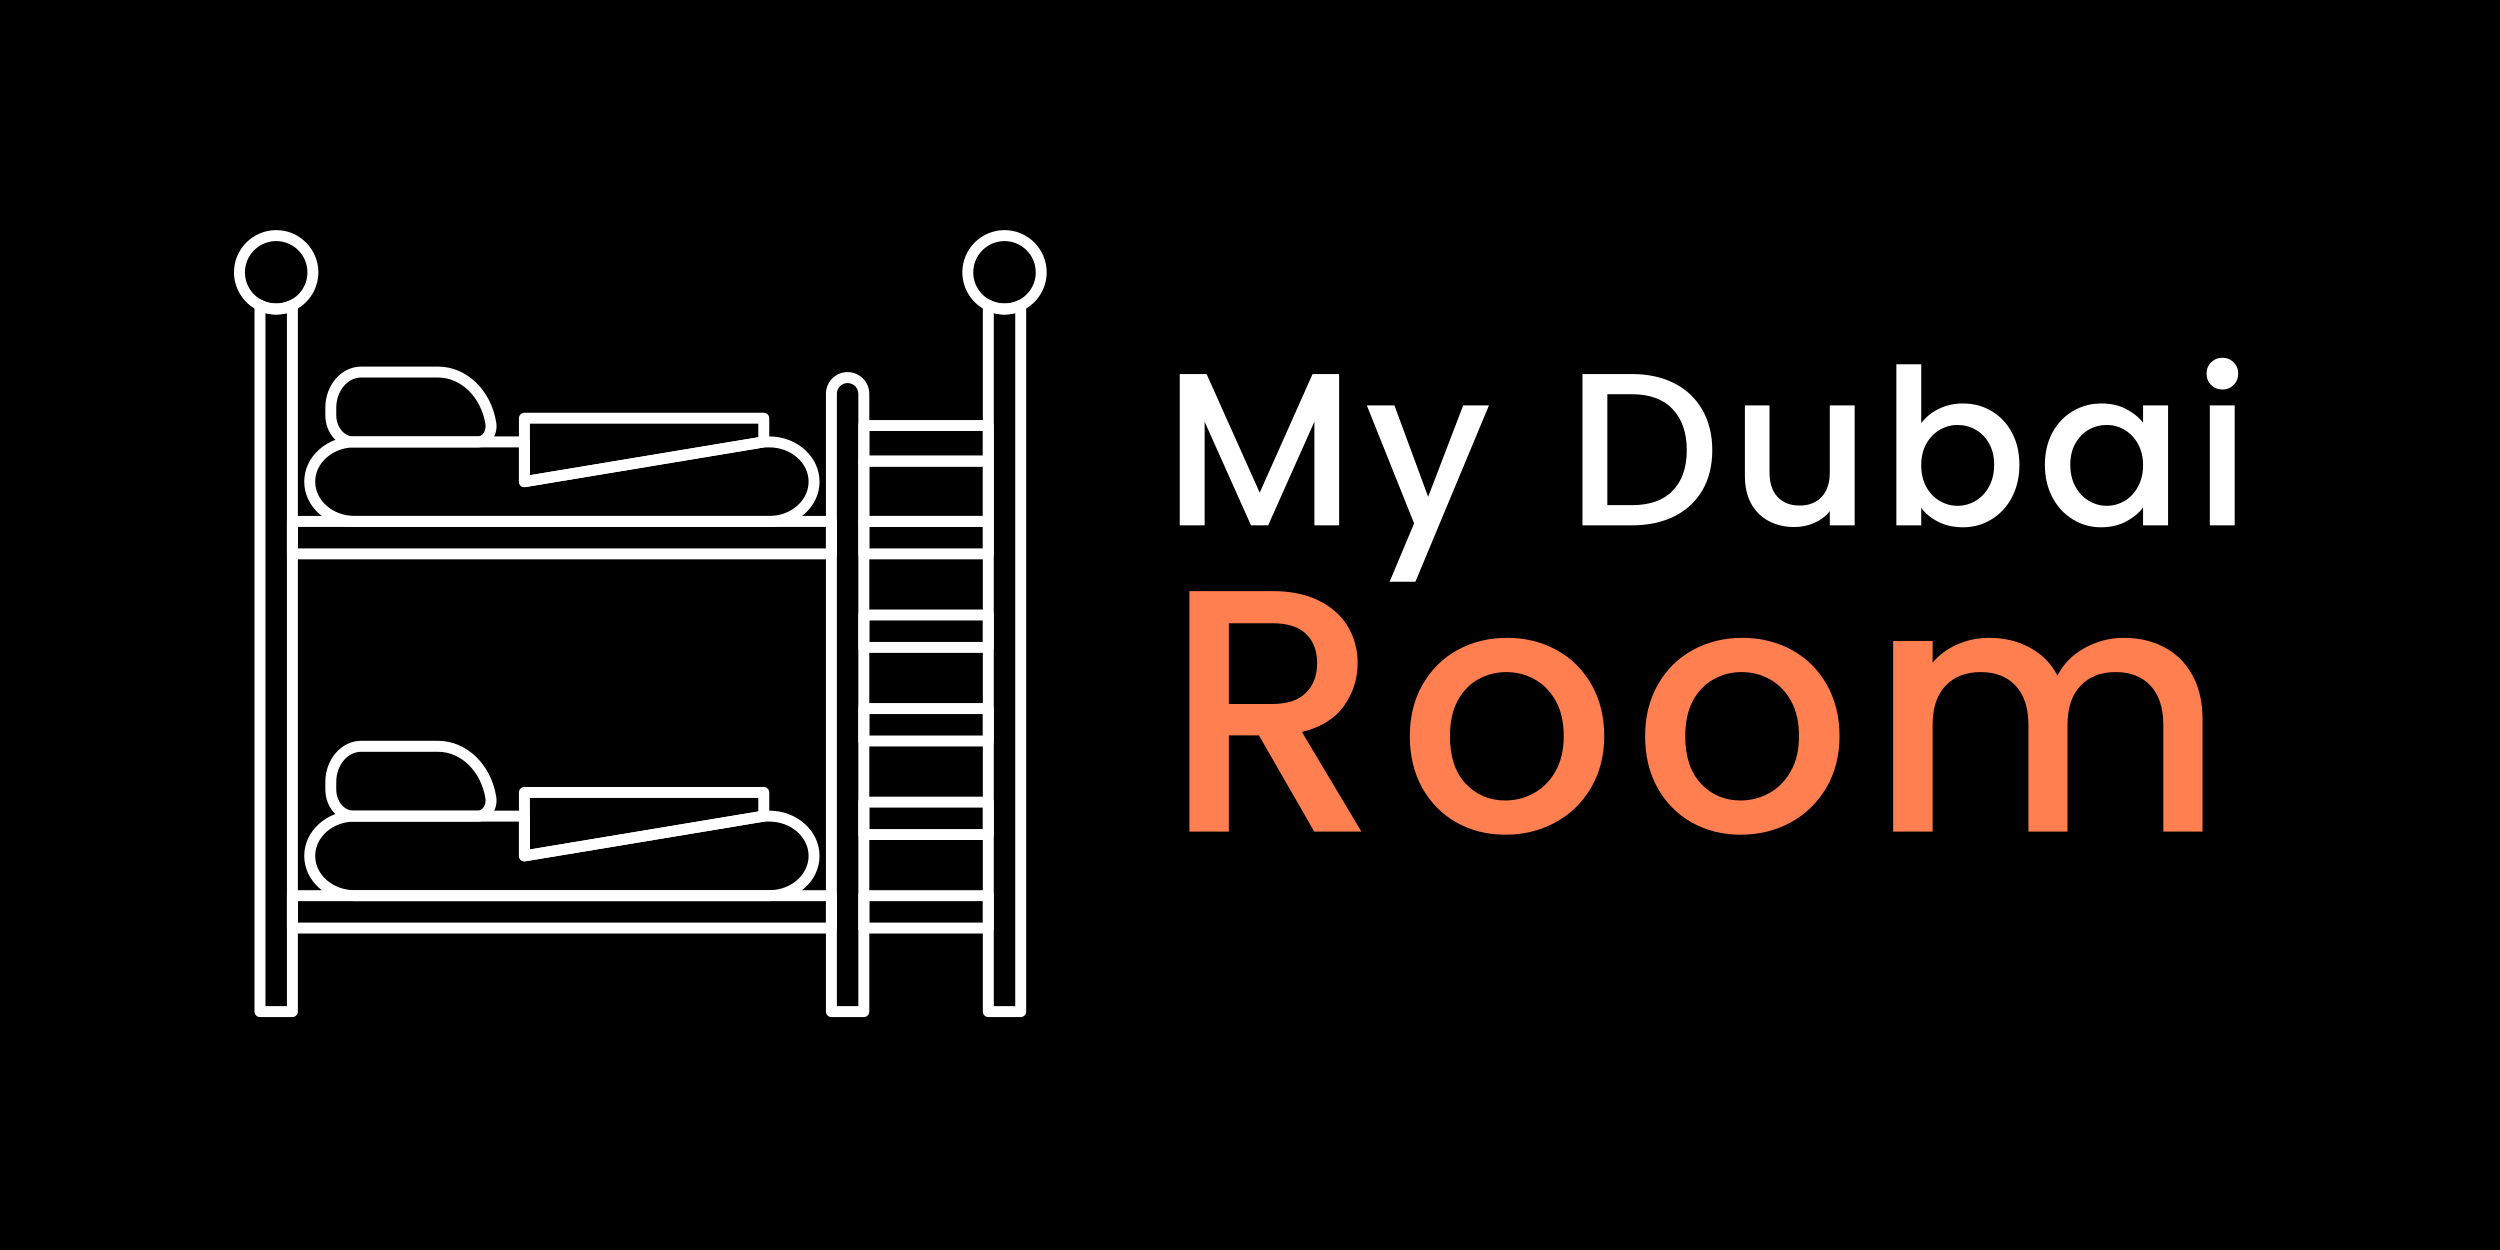
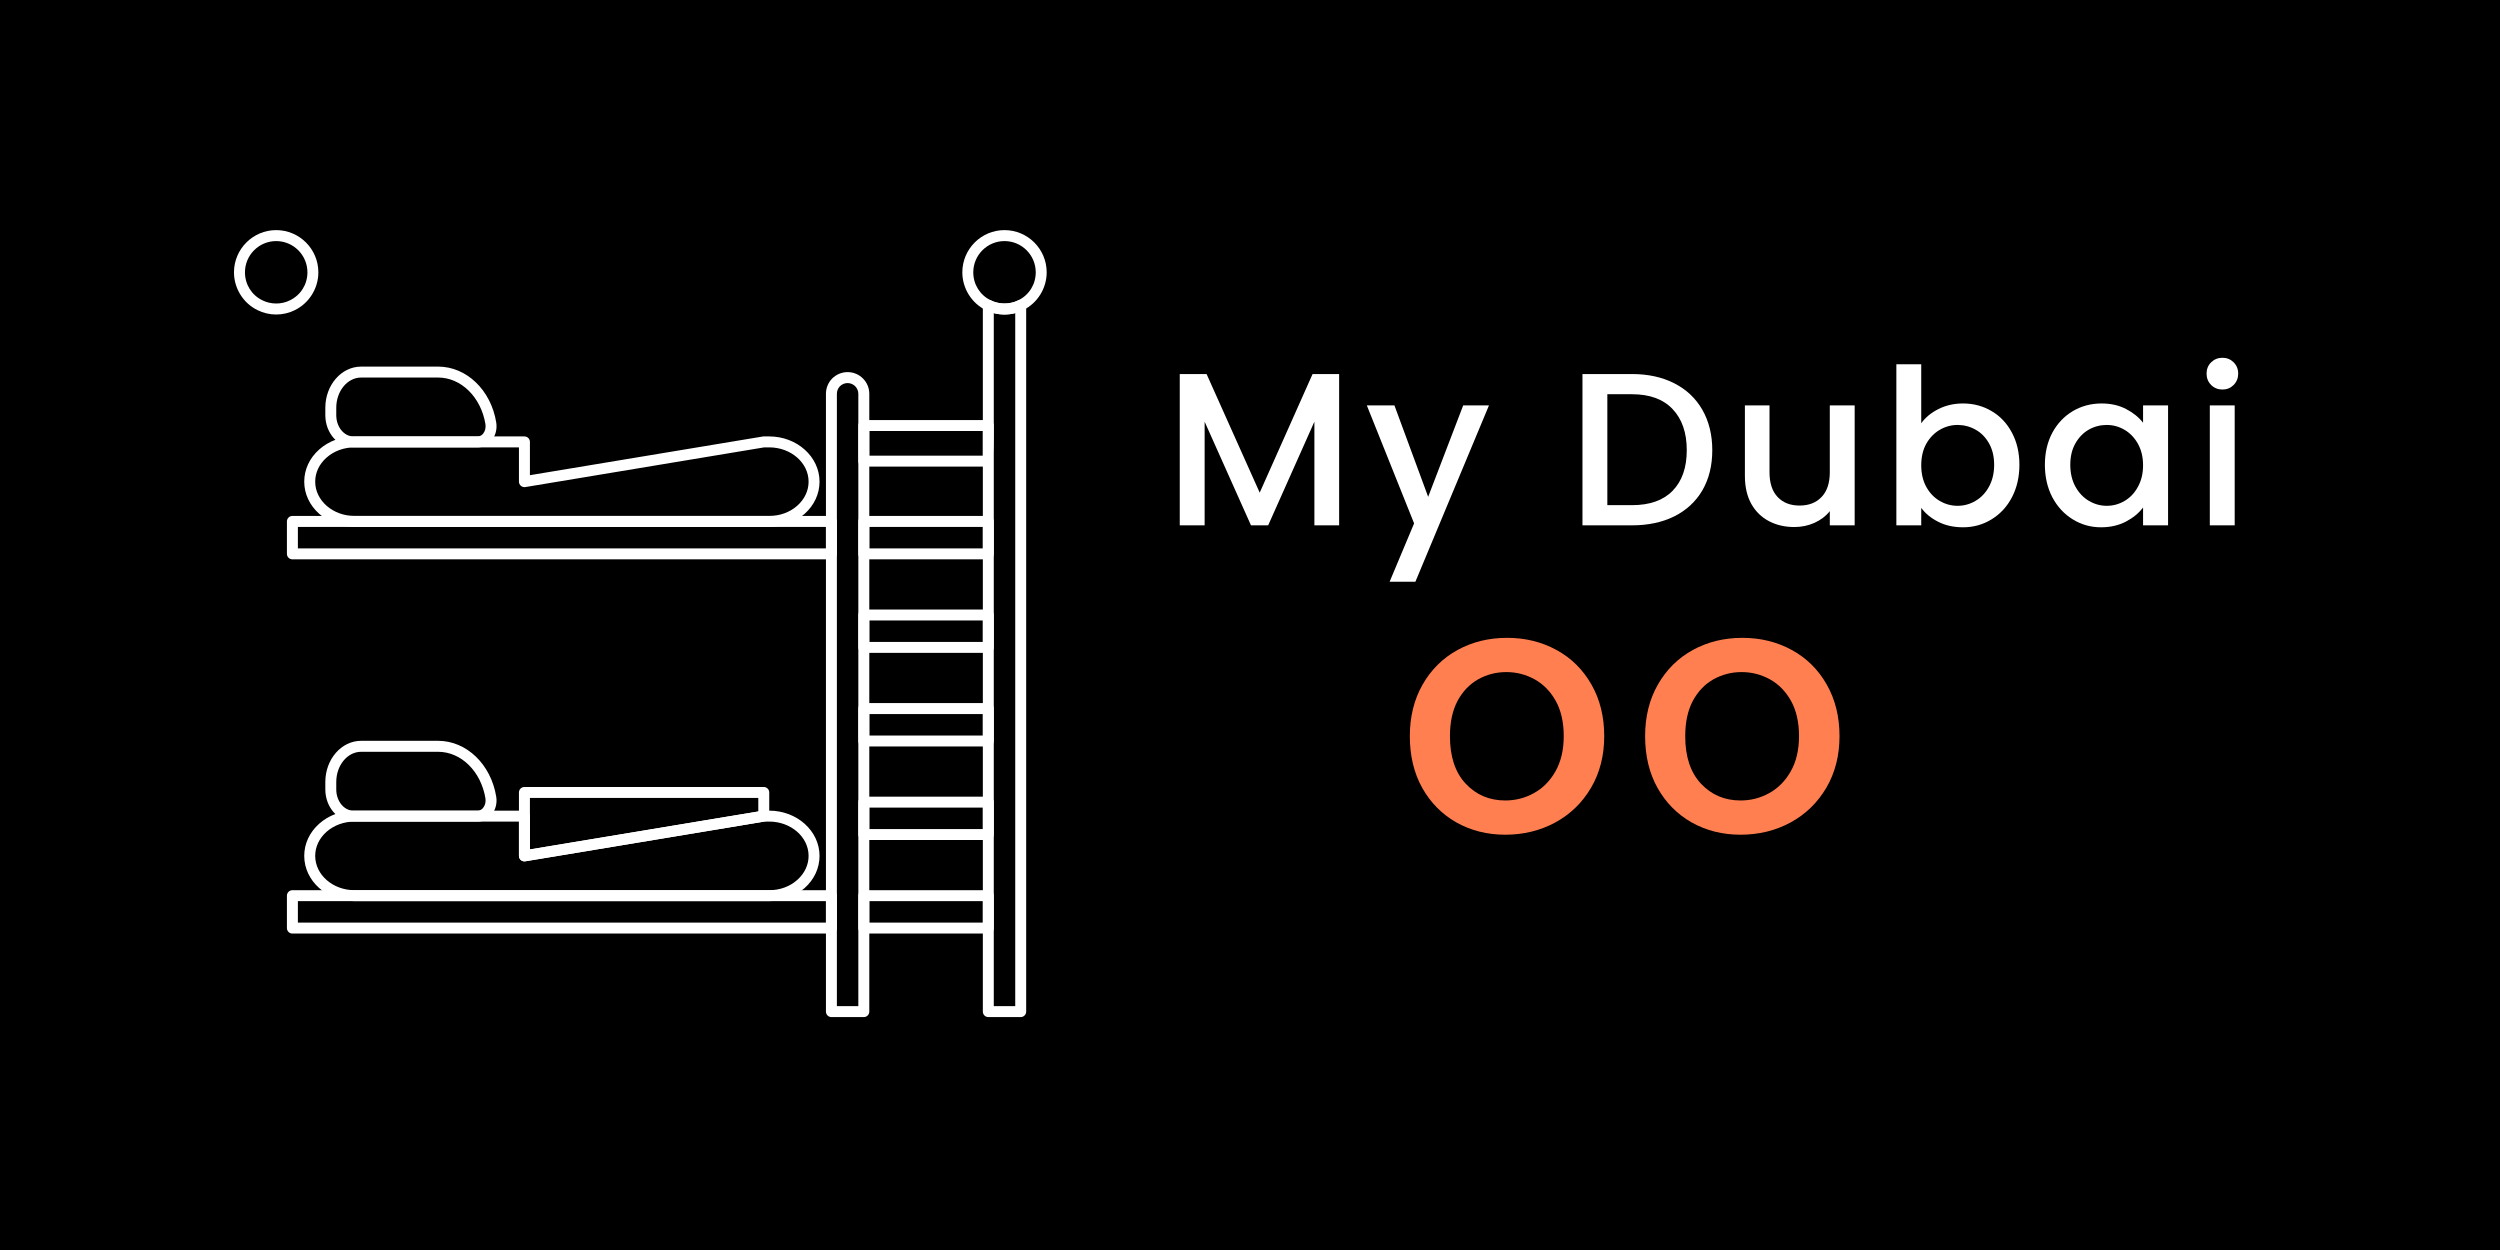
<svg xmlns="http://www.w3.org/2000/svg" width="400" zoomAndPan="magnify" viewBox="0 0 300 150" height="200" preserveAspectRatio="xMidYMid meet" version="1.2">
  <defs>
    <clipPath id="a52999d31c">
-       <path d="M 30.051 35.5 L 35.961 35.5 L 35.961 122.051 L 30.051 122.051 Z M 30.051 35.5 " />
-     </clipPath>
+       </clipPath>
    <clipPath id="cd2058744a">
      <path d="M 117.434 35.5 L 123.344 35.5 L 123.344 122.051 L 117.434 122.051 Z M 117.434 35.5 " />
    </clipPath>
    <clipPath id="488283d513">
      <path d="M 99.035 44.043 L 104.949 44.043 L 104.949 122.051 L 99.035 122.051 Z M 99.035 44.043 " />
    </clipPath>
    <clipPath id="9dd924a9ca">
      <path d="M 28.078 27.398 L 39 27.398 L 39 38 L 28.078 38 Z M 28.078 27.398 " />
    </clipPath>
    <clipPath id="7f5b573c6f">
      <path d="M 115.461 27.617 L 125.578 27.617 L 125.578 38 L 115.461 38 Z M 115.461 27.617 " />
    </clipPath>
  </defs>
  <g id="3041d8a79a">
    <rect x="0" width="300" y="0" height="150" style="fill:#ffffff;fill-opacity:1;stroke:none;" />
    <rect x="0" width="300" y="0" height="150" style="fill:#000000;fill-opacity:1;stroke:none;" />
    <g style="fill:#ffffff;fill-opacity:1;">
      <g transform="translate(139.618, 63.041)">
        <path style="stroke:none" d="M 21.078 -18.156 L 21.078 0 L 18.109 0 L 18.109 -12.438 L 12.562 0 L 10.5 0 L 4.938 -12.438 L 4.938 0 L 1.953 0 L 1.953 -18.156 L 5.172 -18.156 L 11.547 -3.922 L 17.891 -18.156 Z M 21.078 -18.156 " />
      </g>
    </g>
    <g style="fill:#ffffff;fill-opacity:1;">
      <g transform="translate(163.754, 63.041)">
        <path style="stroke:none" d="M 14.922 -14.391 L 6.094 6.766 L 3 6.766 L 5.938 -0.234 L 0.266 -14.391 L 3.578 -14.391 L 7.625 -3.422 L 11.828 -14.391 Z M 14.922 -14.391 " />
      </g>
    </g>
    <g style="fill:#ffffff;fill-opacity:1;">
      <g transform="translate(180.054, 63.041)">
        <path style="stroke:none" d="" />
      </g>
    </g>
    <g style="fill:#ffffff;fill-opacity:1;">
      <g transform="translate(187.943, 63.041)">
        <path style="stroke:none" d="M 7.891 -18.156 C 9.828 -18.156 11.52 -17.785 12.969 -17.047 C 14.426 -16.305 15.551 -15.242 16.344 -13.859 C 17.133 -12.473 17.531 -10.859 17.531 -9.016 C 17.531 -7.172 17.133 -5.566 16.344 -4.203 C 15.551 -2.848 14.426 -1.805 12.969 -1.078 C 11.52 -0.359 9.828 0 7.891 0 L 1.953 0 L 1.953 -18.156 Z M 7.891 -2.422 C 10.016 -2.422 11.641 -2.992 12.766 -4.141 C 13.898 -5.297 14.469 -6.922 14.469 -9.016 C 14.469 -11.117 13.898 -12.766 12.766 -13.953 C 11.641 -15.141 10.016 -15.734 7.891 -15.734 L 4.938 -15.734 L 4.938 -2.422 Z M 7.891 -2.422 " />
      </g>
    </g>
    <g style="fill:#ffffff;fill-opacity:1;">
      <g transform="translate(207.56, 63.041)">
        <path style="stroke:none" d="M 15 -14.391 L 15 0 L 12.016 0 L 12.016 -1.703 C 11.547 -1.109 10.93 -0.641 10.172 -0.297 C 9.422 0.035 8.617 0.203 7.766 0.203 C 6.629 0.203 5.613 -0.031 4.719 -0.5 C 3.82 -0.969 3.113 -1.66 2.594 -2.578 C 2.082 -3.504 1.828 -4.625 1.828 -5.938 L 1.828 -14.391 L 4.781 -14.391 L 4.781 -6.375 C 4.781 -5.082 5.102 -4.094 5.75 -3.406 C 6.395 -2.719 7.273 -2.375 8.391 -2.375 C 9.504 -2.375 10.383 -2.719 11.031 -3.406 C 11.688 -4.094 12.016 -5.082 12.016 -6.375 L 12.016 -14.391 Z M 15 -14.391 " />
      </g>
    </g>
    <g style="fill:#ffffff;fill-opacity:1;">
      <g transform="translate(225.61, 63.041)">
        <path style="stroke:none" d="M 4.938 -12.25 C 5.438 -12.945 6.125 -13.516 7 -13.953 C 7.883 -14.398 8.867 -14.625 9.953 -14.625 C 11.223 -14.625 12.367 -14.316 13.391 -13.703 C 14.422 -13.098 15.234 -12.234 15.828 -11.109 C 16.422 -9.992 16.719 -8.711 16.719 -7.266 C 16.719 -5.816 16.422 -4.52 15.828 -3.375 C 15.234 -2.238 14.414 -1.352 13.375 -0.719 C 12.344 -0.082 11.203 0.234 9.953 0.234 C 8.836 0.234 7.848 0.016 6.984 -0.422 C 6.117 -0.859 5.438 -1.414 4.938 -2.094 L 4.938 0 L 1.953 0 L 1.953 -19.328 L 4.938 -19.328 Z M 13.688 -7.266 C 13.688 -8.254 13.484 -9.109 13.078 -9.828 C 12.672 -10.555 12.129 -11.109 11.453 -11.484 C 10.785 -11.859 10.066 -12.047 9.297 -12.047 C 8.547 -12.047 7.836 -11.852 7.172 -11.469 C 6.504 -11.082 5.961 -10.523 5.547 -9.797 C 5.141 -9.066 4.938 -8.203 4.938 -7.203 C 4.938 -6.211 5.141 -5.348 5.547 -4.609 C 5.961 -3.867 6.504 -3.305 7.172 -2.922 C 7.836 -2.535 8.547 -2.344 9.297 -2.344 C 10.066 -2.344 10.785 -2.539 11.453 -2.938 C 12.129 -3.332 12.672 -3.906 13.078 -4.656 C 13.484 -5.406 13.688 -6.273 13.688 -7.266 Z M 13.688 -7.266 " />
      </g>
    </g>
    <g style="fill:#ffffff;fill-opacity:1;">
      <g transform="translate(244.418, 63.041)">
        <path style="stroke:none" d="M 0.969 -7.266 C 0.969 -8.711 1.266 -9.992 1.859 -11.109 C 2.461 -12.223 3.281 -13.086 4.312 -13.703 C 5.352 -14.316 6.504 -14.625 7.766 -14.625 C 8.891 -14.625 9.875 -14.398 10.719 -13.953 C 11.562 -13.516 12.238 -12.969 12.75 -12.312 L 12.75 -14.391 L 15.75 -14.391 L 15.75 0 L 12.75 0 L 12.75 -2.141 C 12.238 -1.461 11.547 -0.895 10.672 -0.438 C 9.805 0.008 8.816 0.234 7.703 0.234 C 6.473 0.234 5.344 -0.082 4.312 -0.719 C 3.281 -1.352 2.461 -2.238 1.859 -3.375 C 1.266 -4.52 0.969 -5.816 0.969 -7.266 Z M 12.75 -7.203 C 12.75 -8.203 12.539 -9.066 12.125 -9.797 C 11.719 -10.523 11.18 -11.082 10.516 -11.469 C 9.859 -11.852 9.148 -12.047 8.391 -12.047 C 7.617 -12.047 6.898 -11.859 6.234 -11.484 C 5.578 -11.109 5.039 -10.555 4.625 -9.828 C 4.219 -9.109 4.016 -8.254 4.016 -7.266 C 4.016 -6.273 4.219 -5.406 4.625 -4.656 C 5.039 -3.906 5.582 -3.332 6.25 -2.938 C 6.926 -2.539 7.641 -2.344 8.391 -2.344 C 9.148 -2.344 9.859 -2.535 10.516 -2.922 C 11.18 -3.305 11.719 -3.867 12.125 -4.609 C 12.539 -5.348 12.75 -6.211 12.75 -7.203 Z M 12.75 -7.203 " />
      </g>
    </g>
    <g style="fill:#ffffff;fill-opacity:1;">
      <g transform="translate(263.225, 63.041)">
        <path style="stroke:none" d="M 3.469 -16.297 C 2.938 -16.297 2.484 -16.477 2.109 -16.844 C 1.742 -17.219 1.562 -17.672 1.562 -18.203 C 1.562 -18.742 1.742 -19.195 2.109 -19.562 C 2.484 -19.926 2.938 -20.109 3.469 -20.109 C 4 -20.109 4.445 -19.926 4.812 -19.562 C 5.176 -19.195 5.359 -18.742 5.359 -18.203 C 5.359 -17.672 5.176 -17.219 4.812 -16.844 C 4.445 -16.477 4 -16.297 3.469 -16.297 Z M 4.938 -14.391 L 4.938 0 L 1.953 0 L 1.953 -14.391 Z M 4.938 -14.391 " />
      </g>
    </g>
    <g style="fill:#ff7f50;fill-opacity:1;">
      <g transform="translate(139.618, 99.791)">
-         <path style="stroke:none" d="M 18.094 0 L 11.453 -11.547 L 7.844 -11.547 L 7.844 0 L 3.109 0 L 3.109 -28.859 L 13.078 -28.859 C 15.297 -28.859 17.172 -28.469 18.703 -27.688 C 20.234 -26.914 21.379 -25.879 22.141 -24.578 C 22.91 -23.273 23.297 -21.82 23.297 -20.219 C 23.297 -18.332 22.75 -16.617 21.656 -15.078 C 20.562 -13.547 18.879 -12.504 16.609 -11.953 L 23.75 0 Z M 7.844 -15.312 L 13.078 -15.312 C 14.848 -15.312 16.18 -15.754 17.078 -16.641 C 17.984 -17.523 18.438 -18.719 18.438 -20.219 C 18.438 -21.707 17.992 -22.875 17.109 -23.719 C 16.223 -24.57 14.879 -25 13.078 -25 L 7.844 -25 Z M 7.844 -15.312 " />
-       </g>
+         </g>
    </g>
    <g style="fill:#ff7f50;fill-opacity:1;">
      <g transform="translate(167.602, 99.791)">
        <path style="stroke:none" d="M 13.031 0.375 C 10.875 0.375 8.922 -0.113 7.172 -1.094 C 5.43 -2.082 4.062 -3.469 3.062 -5.25 C 2.07 -7.031 1.578 -9.098 1.578 -11.453 C 1.578 -13.785 2.086 -15.848 3.109 -17.641 C 4.141 -19.441 5.539 -20.828 7.312 -21.797 C 9.082 -22.766 11.062 -23.25 13.25 -23.25 C 15.426 -23.25 17.398 -22.766 19.172 -21.797 C 20.953 -20.828 22.352 -19.441 23.375 -17.641 C 24.395 -15.848 24.906 -13.785 24.906 -11.453 C 24.906 -9.129 24.379 -7.066 23.328 -5.266 C 22.273 -3.473 20.844 -2.082 19.031 -1.094 C 17.219 -0.113 15.219 0.375 13.031 0.375 Z M 13.031 -3.734 C 14.25 -3.734 15.391 -4.023 16.453 -4.609 C 17.523 -5.191 18.391 -6.062 19.047 -7.219 C 19.711 -8.383 20.047 -9.797 20.047 -11.453 C 20.047 -13.117 19.727 -14.523 19.094 -15.672 C 18.457 -16.816 17.613 -17.68 16.562 -18.266 C 15.508 -18.848 14.375 -19.141 13.156 -19.141 C 11.938 -19.141 10.805 -18.848 9.766 -18.266 C 8.734 -17.68 7.91 -16.816 7.297 -15.672 C 6.691 -14.523 6.391 -13.117 6.391 -11.453 C 6.391 -8.992 7.02 -7.094 8.281 -5.75 C 9.539 -4.406 11.125 -3.734 13.031 -3.734 Z M 13.031 -3.734 " />
      </g>
    </g>
    <g style="fill:#ff7f50;fill-opacity:1;">
      <g transform="translate(195.836, 99.791)">
        <path style="stroke:none" d="M 13.031 0.375 C 10.875 0.375 8.922 -0.113 7.172 -1.094 C 5.43 -2.082 4.062 -3.469 3.062 -5.25 C 2.07 -7.031 1.578 -9.098 1.578 -11.453 C 1.578 -13.785 2.086 -15.848 3.109 -17.641 C 4.141 -19.441 5.539 -20.828 7.312 -21.797 C 9.082 -22.766 11.062 -23.25 13.25 -23.25 C 15.426 -23.25 17.398 -22.766 19.172 -21.797 C 20.953 -20.828 22.352 -19.441 23.375 -17.641 C 24.395 -15.848 24.906 -13.785 24.906 -11.453 C 24.906 -9.129 24.379 -7.066 23.328 -5.266 C 22.273 -3.473 20.844 -2.082 19.031 -1.094 C 17.219 -0.113 15.219 0.375 13.031 0.375 Z M 13.031 -3.734 C 14.25 -3.734 15.391 -4.023 16.453 -4.609 C 17.523 -5.191 18.391 -6.062 19.047 -7.219 C 19.711 -8.383 20.047 -9.797 20.047 -11.453 C 20.047 -13.117 19.727 -14.523 19.094 -15.672 C 18.457 -16.816 17.613 -17.68 16.562 -18.266 C 15.508 -18.848 14.375 -19.141 13.156 -19.141 C 11.938 -19.141 10.805 -18.848 9.766 -18.266 C 8.734 -17.68 7.91 -16.816 7.297 -15.672 C 6.691 -14.523 6.391 -13.117 6.391 -11.453 C 6.391 -8.992 7.02 -7.094 8.281 -5.75 C 9.539 -4.406 11.125 -3.734 13.031 -3.734 Z M 13.031 -3.734 " />
      </g>
    </g>
    <g style="fill:#ff7f50;fill-opacity:1;">
      <g transform="translate(224.069, 99.791)">
-         <path style="stroke:none" d="M 30.797 -23.25 C 32.598 -23.25 34.211 -22.875 35.641 -22.125 C 37.066 -21.375 38.188 -20.266 39 -18.797 C 39.82 -17.336 40.234 -15.57 40.234 -13.5 L 40.234 0 L 35.531 0 L 35.531 -12.781 C 35.531 -14.832 35.02 -16.406 34 -17.5 C 32.977 -18.594 31.582 -19.141 29.812 -19.141 C 28.039 -19.141 26.633 -18.594 25.594 -17.5 C 24.551 -16.406 24.031 -14.832 24.031 -12.781 L 24.031 0 L 19.344 0 L 19.344 -12.781 C 19.344 -14.832 18.832 -16.406 17.812 -17.5 C 16.789 -18.594 15.391 -19.141 13.609 -19.141 C 11.836 -19.141 10.43 -18.594 9.391 -17.5 C 8.359 -16.406 7.844 -14.832 7.844 -12.781 L 7.844 0 L 3.109 0 L 3.109 -22.875 L 7.844 -22.875 L 7.844 -20.266 C 8.625 -21.203 9.609 -21.93 10.797 -22.453 C 11.984 -22.984 13.254 -23.25 14.609 -23.25 C 16.441 -23.25 18.078 -22.859 19.516 -22.078 C 20.953 -21.305 22.055 -20.188 22.828 -18.719 C 23.523 -20.102 24.602 -21.203 26.062 -22.016 C 27.531 -22.836 29.109 -23.25 30.797 -23.25 Z M 30.797 -23.25 " />
-       </g>
+         </g>
    </g>
    <g clip-rule="nonzero" clip-path="url(#a52999d31c)">
      <path style=" stroke:none;fill-rule:nonzero;fill:#ffffff;fill-opacity:1;" d="M 31.855 120.734 L 34.43 120.734 L 34.43 37.574 C 33.594 37.797 32.688 37.793 31.855 37.574 Z M 35.086 122.051 L 31.195 122.051 C 30.832 122.051 30.539 121.754 30.539 121.395 L 30.539 36.629 C 30.539 36.398 30.656 36.188 30.852 36.066 C 31.047 35.949 31.289 35.938 31.492 36.039 C 32.492 36.547 33.789 36.547 34.789 36.039 C 34.992 35.938 35.238 35.949 35.43 36.066 C 35.625 36.188 35.746 36.398 35.746 36.629 L 35.746 121.395 C 35.746 121.754 35.449 122.051 35.086 122.051 " />
    </g>
    <g clip-rule="nonzero" clip-path="url(#cd2058744a)">
      <path style=" stroke:none;fill-rule:nonzero;fill:#ffffff;fill-opacity:1;" d="M 119.254 120.734 L 121.828 120.734 L 121.828 37.574 C 120.992 37.797 120.09 37.797 119.254 37.574 Z M 122.484 122.051 L 118.598 122.051 C 118.234 122.051 117.941 121.754 117.941 121.395 L 117.941 36.629 C 117.941 36.398 118.059 36.188 118.254 36.066 C 118.449 35.949 118.688 35.938 118.891 36.039 C 119.895 36.547 121.188 36.547 122.191 36.039 C 122.395 35.938 122.633 35.949 122.828 36.066 C 123.023 36.188 123.141 36.398 123.141 36.629 L 123.141 121.395 C 123.141 121.754 122.848 122.051 122.484 122.051 " />
    </g>
    <g clip-rule="nonzero" clip-path="url(#488283d513)">
      <path style=" stroke:none;fill-rule:nonzero;fill:#ffffff;fill-opacity:1;" d="M 100.426 120.734 L 103 120.734 L 103 47.258 C 103 46.547 102.422 45.969 101.711 45.969 C 101.371 45.969 101.047 46.102 100.797 46.344 C 100.559 46.586 100.426 46.914 100.426 47.258 Z M 103.656 122.051 L 99.77 122.051 C 99.406 122.051 99.113 121.754 99.113 121.395 L 99.113 47.258 C 99.113 46.566 99.379 45.91 99.867 45.414 C 100.371 44.922 101.023 44.652 101.711 44.652 C 103.148 44.652 104.316 45.82 104.316 47.258 L 104.316 121.395 C 104.316 121.754 104.023 122.051 103.656 122.051 " />
    </g>
    <path style=" stroke:none;fill-rule:nonzero;fill:#ffffff;fill-opacity:1;" d="M 104.316 65.805 L 117.941 65.805 L 117.941 63.23 L 104.316 63.23 Z M 118.598 67.121 L 103.656 67.121 C 103.297 67.121 103 66.824 103 66.465 L 103 62.574 C 103 62.207 103.297 61.914 103.656 61.914 L 118.598 61.914 C 118.957 61.914 119.254 62.207 119.254 62.574 L 119.254 66.465 C 119.254 66.824 118.957 67.121 118.598 67.121 " />
    <path style=" stroke:none;fill-rule:nonzero;fill:#ffffff;fill-opacity:1;" d="M 35.746 65.805 L 99.113 65.805 L 99.113 63.23 L 35.746 63.23 Z M 99.77 67.121 L 35.086 67.121 C 34.723 67.121 34.43 66.824 34.43 66.465 L 34.43 62.574 C 34.43 62.207 34.723 61.914 35.086 61.914 L 99.77 61.914 C 100.133 61.914 100.426 62.207 100.426 62.574 L 100.426 66.465 C 100.426 66.824 100.133 67.121 99.77 67.121 " />
    <path style=" stroke:none;fill-rule:nonzero;fill:#ffffff;fill-opacity:1;" d="M 104.316 77.031 L 117.941 77.031 L 117.941 74.457 L 104.316 74.457 Z M 118.598 78.348 L 103.656 78.348 C 103.297 78.348 103 78.055 103 77.688 L 103 73.797 C 103 73.438 103.297 73.141 103.656 73.141 L 118.598 73.141 C 118.957 73.141 119.254 73.438 119.254 73.797 L 119.254 77.688 C 119.254 78.055 118.957 78.348 118.598 78.348 " />
    <path style=" stroke:none;fill-rule:nonzero;fill:#ffffff;fill-opacity:1;" d="M 104.316 88.262 L 117.941 88.262 L 117.941 85.684 L 104.316 85.684 Z M 118.598 89.574 L 103.656 89.574 C 103.297 89.574 103 89.277 103 88.918 L 103 85.027 C 103 84.66 103.297 84.371 103.656 84.371 L 118.598 84.371 C 118.957 84.371 119.254 84.66 119.254 85.027 L 119.254 88.918 C 119.254 89.277 118.957 89.574 118.598 89.574 " />
    <path style=" stroke:none;fill-rule:nonzero;fill:#ffffff;fill-opacity:1;" d="M 104.316 99.484 L 117.941 99.484 L 117.941 96.91 L 104.316 96.91 Z M 118.598 100.801 L 103.656 100.801 C 103.297 100.801 103 100.508 103 100.145 L 103 96.254 C 103 95.891 103.297 95.598 103.656 95.598 L 118.598 95.598 C 118.957 95.598 119.254 95.891 119.254 96.254 L 119.254 100.145 C 119.254 100.508 118.957 100.801 118.598 100.801 " />
    <path style=" stroke:none;fill-rule:nonzero;fill:#ffffff;fill-opacity:1;" d="M 104.316 110.715 L 117.941 110.715 L 117.941 108.137 L 104.316 108.137 Z M 118.598 112.027 L 103.656 112.027 C 103.297 112.027 103 111.734 103 111.371 L 103 107.48 C 103 107.117 103.297 106.824 103.656 106.824 L 118.598 106.824 C 118.957 106.824 119.254 107.117 119.254 107.48 L 119.254 111.371 C 119.254 111.734 118.957 112.027 118.598 112.027 " />
    <path style=" stroke:none;fill-rule:nonzero;fill:#ffffff;fill-opacity:1;" d="M 35.746 110.715 L 99.113 110.715 L 99.113 108.137 L 35.746 108.137 Z M 99.77 112.027 L 35.086 112.027 C 34.723 112.027 34.43 111.734 34.43 111.371 L 34.43 107.48 C 34.43 107.117 34.723 106.824 35.086 106.824 L 99.77 106.824 C 100.133 106.824 100.426 107.117 100.426 107.48 L 100.426 111.371 C 100.426 111.734 100.133 112.027 99.77 112.027 " />
    <path style=" stroke:none;fill-rule:nonzero;fill:#ffffff;fill-opacity:1;" d="M 42.551 53.684 C 41.273 53.684 40.078 54.121 39.18 54.918 C 38.305 55.691 37.824 56.715 37.824 57.801 C 37.824 60.066 39.945 61.914 42.551 61.914 L 92.305 61.914 C 93.582 61.914 94.777 61.477 95.672 60.684 C 96.547 59.906 97.031 58.883 97.031 57.801 C 97.031 55.531 94.91 53.684 92.305 53.684 L 91.707 53.684 L 63.039 58.449 C 62.848 58.48 62.652 58.426 62.508 58.301 C 62.359 58.176 62.273 57.992 62.273 57.801 L 62.273 53.684 Z M 92.305 63.23 L 42.551 63.23 C 39.219 63.23 36.508 60.793 36.508 57.801 C 36.508 56.336 37.148 54.961 38.309 53.934 C 39.445 52.926 40.953 52.371 42.551 52.371 L 62.93 52.371 C 63.297 52.371 63.59 52.664 63.59 53.027 L 63.59 57.023 L 91.543 52.379 C 91.578 52.375 91.617 52.371 91.652 52.371 L 92.305 52.371 C 95.637 52.371 98.344 54.805 98.344 57.801 C 98.344 59.262 97.707 60.637 96.547 61.668 C 95.41 62.672 93.902 63.23 92.305 63.23 " />
-     <path style=" stroke:none;fill-rule:nonzero;fill:#ffffff;fill-opacity:1;" d="M 104.316 54.68 L 117.941 54.68 L 117.941 51.719 L 104.316 51.719 Z M 118.598 55.996 L 103.656 55.996 C 103.297 55.996 103 55.703 103 55.336 L 103 51.062 C 103 50.699 103.297 50.406 103.656 50.406 L 118.598 50.406 C 118.957 50.406 119.254 50.699 119.254 51.062 L 119.254 55.336 C 119.254 55.703 118.957 55.996 118.598 55.996 " />
-     <path style=" stroke:none;fill-rule:nonzero;fill:#ffffff;fill-opacity:1;" d="M 104.316 61.914 L 117.941 61.914 L 117.941 55.996 L 104.316 55.996 Z M 118.598 63.23 L 103.656 63.23 C 103.297 63.23 103 62.934 103 62.574 L 103 55.336 C 103 54.977 103.297 54.68 103.656 54.68 L 118.598 54.68 C 118.957 54.68 119.254 54.977 119.254 55.336 L 119.254 62.574 C 119.254 62.934 118.957 63.23 118.598 63.23 " />
+     <path style=" stroke:none;fill-rule:nonzero;fill:#ffffff;fill-opacity:1;" d="M 104.316 54.68 L 117.941 54.68 L 117.941 51.719 L 104.316 51.719 Z M 118.598 55.996 L 103.656 55.996 C 103.297 55.996 103 55.703 103 55.336 L 103 51.062 C 103 50.699 103.297 50.406 103.656 50.406 L 118.598 50.406 C 118.957 50.406 119.254 50.699 119.254 51.062 C 119.254 55.703 118.957 55.996 118.598 55.996 " />
    <path style=" stroke:none;fill-rule:nonzero;fill:#ffffff;fill-opacity:1;" d="M 43.336 45.305 C 41.691 45.305 40.352 46.93 40.352 48.93 L 40.352 49.824 C 40.352 51.23 41.281 52.375 42.422 52.375 L 57.332 52.375 C 57.641 52.375 57.859 52.172 57.961 52.055 C 58.211 51.758 58.32 51.328 58.254 50.902 C 57.723 47.66 55.336 45.305 52.574 45.305 Z M 57.332 53.688 L 42.422 53.688 C 40.559 53.688 39.039 51.953 39.039 49.824 L 39.039 48.93 C 39.039 46.207 40.965 43.992 43.336 43.992 L 52.574 43.992 C 55.984 43.992 58.918 46.809 59.547 50.691 C 59.68 51.492 59.457 52.32 58.961 52.906 C 58.531 53.41 57.953 53.688 57.332 53.688 " />
    <path style=" stroke:none;fill-rule:nonzero;fill:#ffffff;fill-opacity:1;" d="M 42.551 98.59 C 41.273 98.59 40.078 99.027 39.18 99.82 C 38.305 100.598 37.824 101.625 37.824 102.707 C 37.824 104.977 39.945 106.824 42.551 106.824 L 92.305 106.824 C 93.582 106.824 94.777 106.387 95.672 105.59 C 96.547 104.812 97.031 103.789 97.031 102.707 C 97.031 100.438 94.91 98.59 92.305 98.59 L 91.707 98.59 L 63.039 103.355 C 62.848 103.387 62.652 103.332 62.508 103.211 C 62.359 103.082 62.273 102.898 62.273 102.707 L 62.273 98.59 Z M 92.305 108.137 L 42.551 108.137 C 39.219 108.137 36.508 105.703 36.508 102.707 C 36.508 101.242 37.148 99.871 38.309 98.84 C 39.445 97.832 40.953 97.277 42.551 97.277 L 62.93 97.277 C 63.297 97.277 63.59 97.57 63.59 97.934 L 63.59 101.93 L 91.543 97.285 C 91.578 97.281 91.617 97.277 91.652 97.277 L 92.305 97.277 C 95.637 97.277 98.344 99.711 98.344 102.707 C 98.344 104.172 97.707 105.543 96.547 106.574 C 95.41 107.582 93.902 108.137 92.305 108.137 " />
    <path style=" stroke:none;fill-rule:nonzero;fill:#ffffff;fill-opacity:1;" d="M 43.336 90.215 C 41.691 90.215 40.352 91.836 40.352 93.836 L 40.352 94.73 C 40.352 96.137 41.281 97.281 42.422 97.281 L 57.332 97.281 C 57.641 97.281 57.859 97.082 57.961 96.961 C 58.211 96.664 58.32 96.234 58.254 95.809 C 57.723 92.566 55.336 90.215 52.574 90.215 Z M 57.332 98.594 L 42.422 98.594 C 40.559 98.594 39.039 96.863 39.039 94.73 L 39.039 93.836 C 39.039 91.113 40.965 88.898 43.336 88.898 L 52.574 88.898 C 55.984 88.898 58.918 91.719 59.547 95.602 C 59.68 96.398 59.457 97.227 58.961 97.816 C 58.531 98.316 57.953 98.594 57.332 98.594 " />
    <g clip-rule="nonzero" clip-path="url(#9dd924a9ca)">
      <path style=" stroke:none;fill-rule:nonzero;fill:#ffffff;fill-opacity:1;" d="M 33.141 28.93 C 31.074 28.93 29.395 30.613 29.395 32.68 C 29.395 34.125 30.195 35.41 31.484 36.035 C 32.504 36.551 33.789 36.547 34.789 36.039 C 36.09 35.41 36.891 34.125 36.891 32.68 C 36.891 30.613 35.207 28.93 33.141 28.93 Z M 33.141 37.742 C 32.355 37.742 31.582 37.559 30.898 37.215 C 29.191 36.383 28.078 34.602 28.078 32.68 C 28.078 29.887 30.352 27.613 33.141 27.613 C 35.934 27.613 38.203 29.887 38.203 32.68 C 38.203 34.602 37.094 36.383 35.375 37.219 C 34.699 37.559 33.926 37.742 33.141 37.742 " />
    </g>
    <g clip-rule="nonzero" clip-path="url(#7f5b573c6f)">
      <path style=" stroke:none;fill-rule:nonzero;fill:#ffffff;fill-opacity:1;" d="M 120.539 28.93 C 118.473 28.93 116.793 30.613 116.793 32.68 C 116.793 34.125 117.594 35.41 118.883 36.035 C 119.902 36.551 121.188 36.547 122.191 36.039 C 123.488 35.41 124.289 34.125 124.289 32.68 C 124.289 30.613 122.609 28.93 120.539 28.93 Z M 120.539 37.742 C 119.758 37.742 118.98 37.559 118.301 37.215 C 116.59 36.383 115.48 34.602 115.48 32.68 C 115.48 29.887 117.75 27.613 120.539 27.613 C 123.332 27.613 125.602 29.887 125.602 32.68 C 125.602 34.602 124.492 36.383 122.773 37.219 C 122.102 37.559 121.324 37.742 120.539 37.742 " />
    </g>
-     <path style=" stroke:none;fill-rule:nonzero;fill:#ffffff;fill-opacity:1;" d="M 63.59 50.844 L 63.59 57.023 L 90.996 52.469 L 90.996 50.844 Z M 62.93 58.457 C 62.777 58.457 62.625 58.402 62.508 58.301 C 62.359 58.176 62.273 57.992 62.273 57.801 L 62.273 50.188 C 62.273 49.824 62.57 49.531 62.93 49.531 L 91.652 49.531 C 92.016 49.531 92.309 49.824 92.309 50.188 L 92.309 53.027 C 92.309 53.348 92.078 53.621 91.758 53.676 L 63.039 58.449 C 63.004 58.453 62.969 58.457 62.93 58.457 " />
    <path style=" stroke:none;fill-rule:nonzero;fill:#ffffff;fill-opacity:1;" d="M 63.59 95.75 L 63.59 101.93 L 90.996 97.379 L 90.996 95.75 Z M 62.93 103.363 C 62.777 103.363 62.625 103.309 62.508 103.211 C 62.359 103.082 62.273 102.898 62.273 102.707 L 62.273 95.094 C 62.273 94.73 62.57 94.438 62.93 94.438 L 91.652 94.438 C 92.016 94.438 92.309 94.73 92.309 95.094 L 92.309 97.934 C 92.309 98.258 92.078 98.531 91.758 98.582 L 63.039 103.355 C 63.004 103.359 62.969 103.363 62.93 103.363 " />
  </g>
</svg>